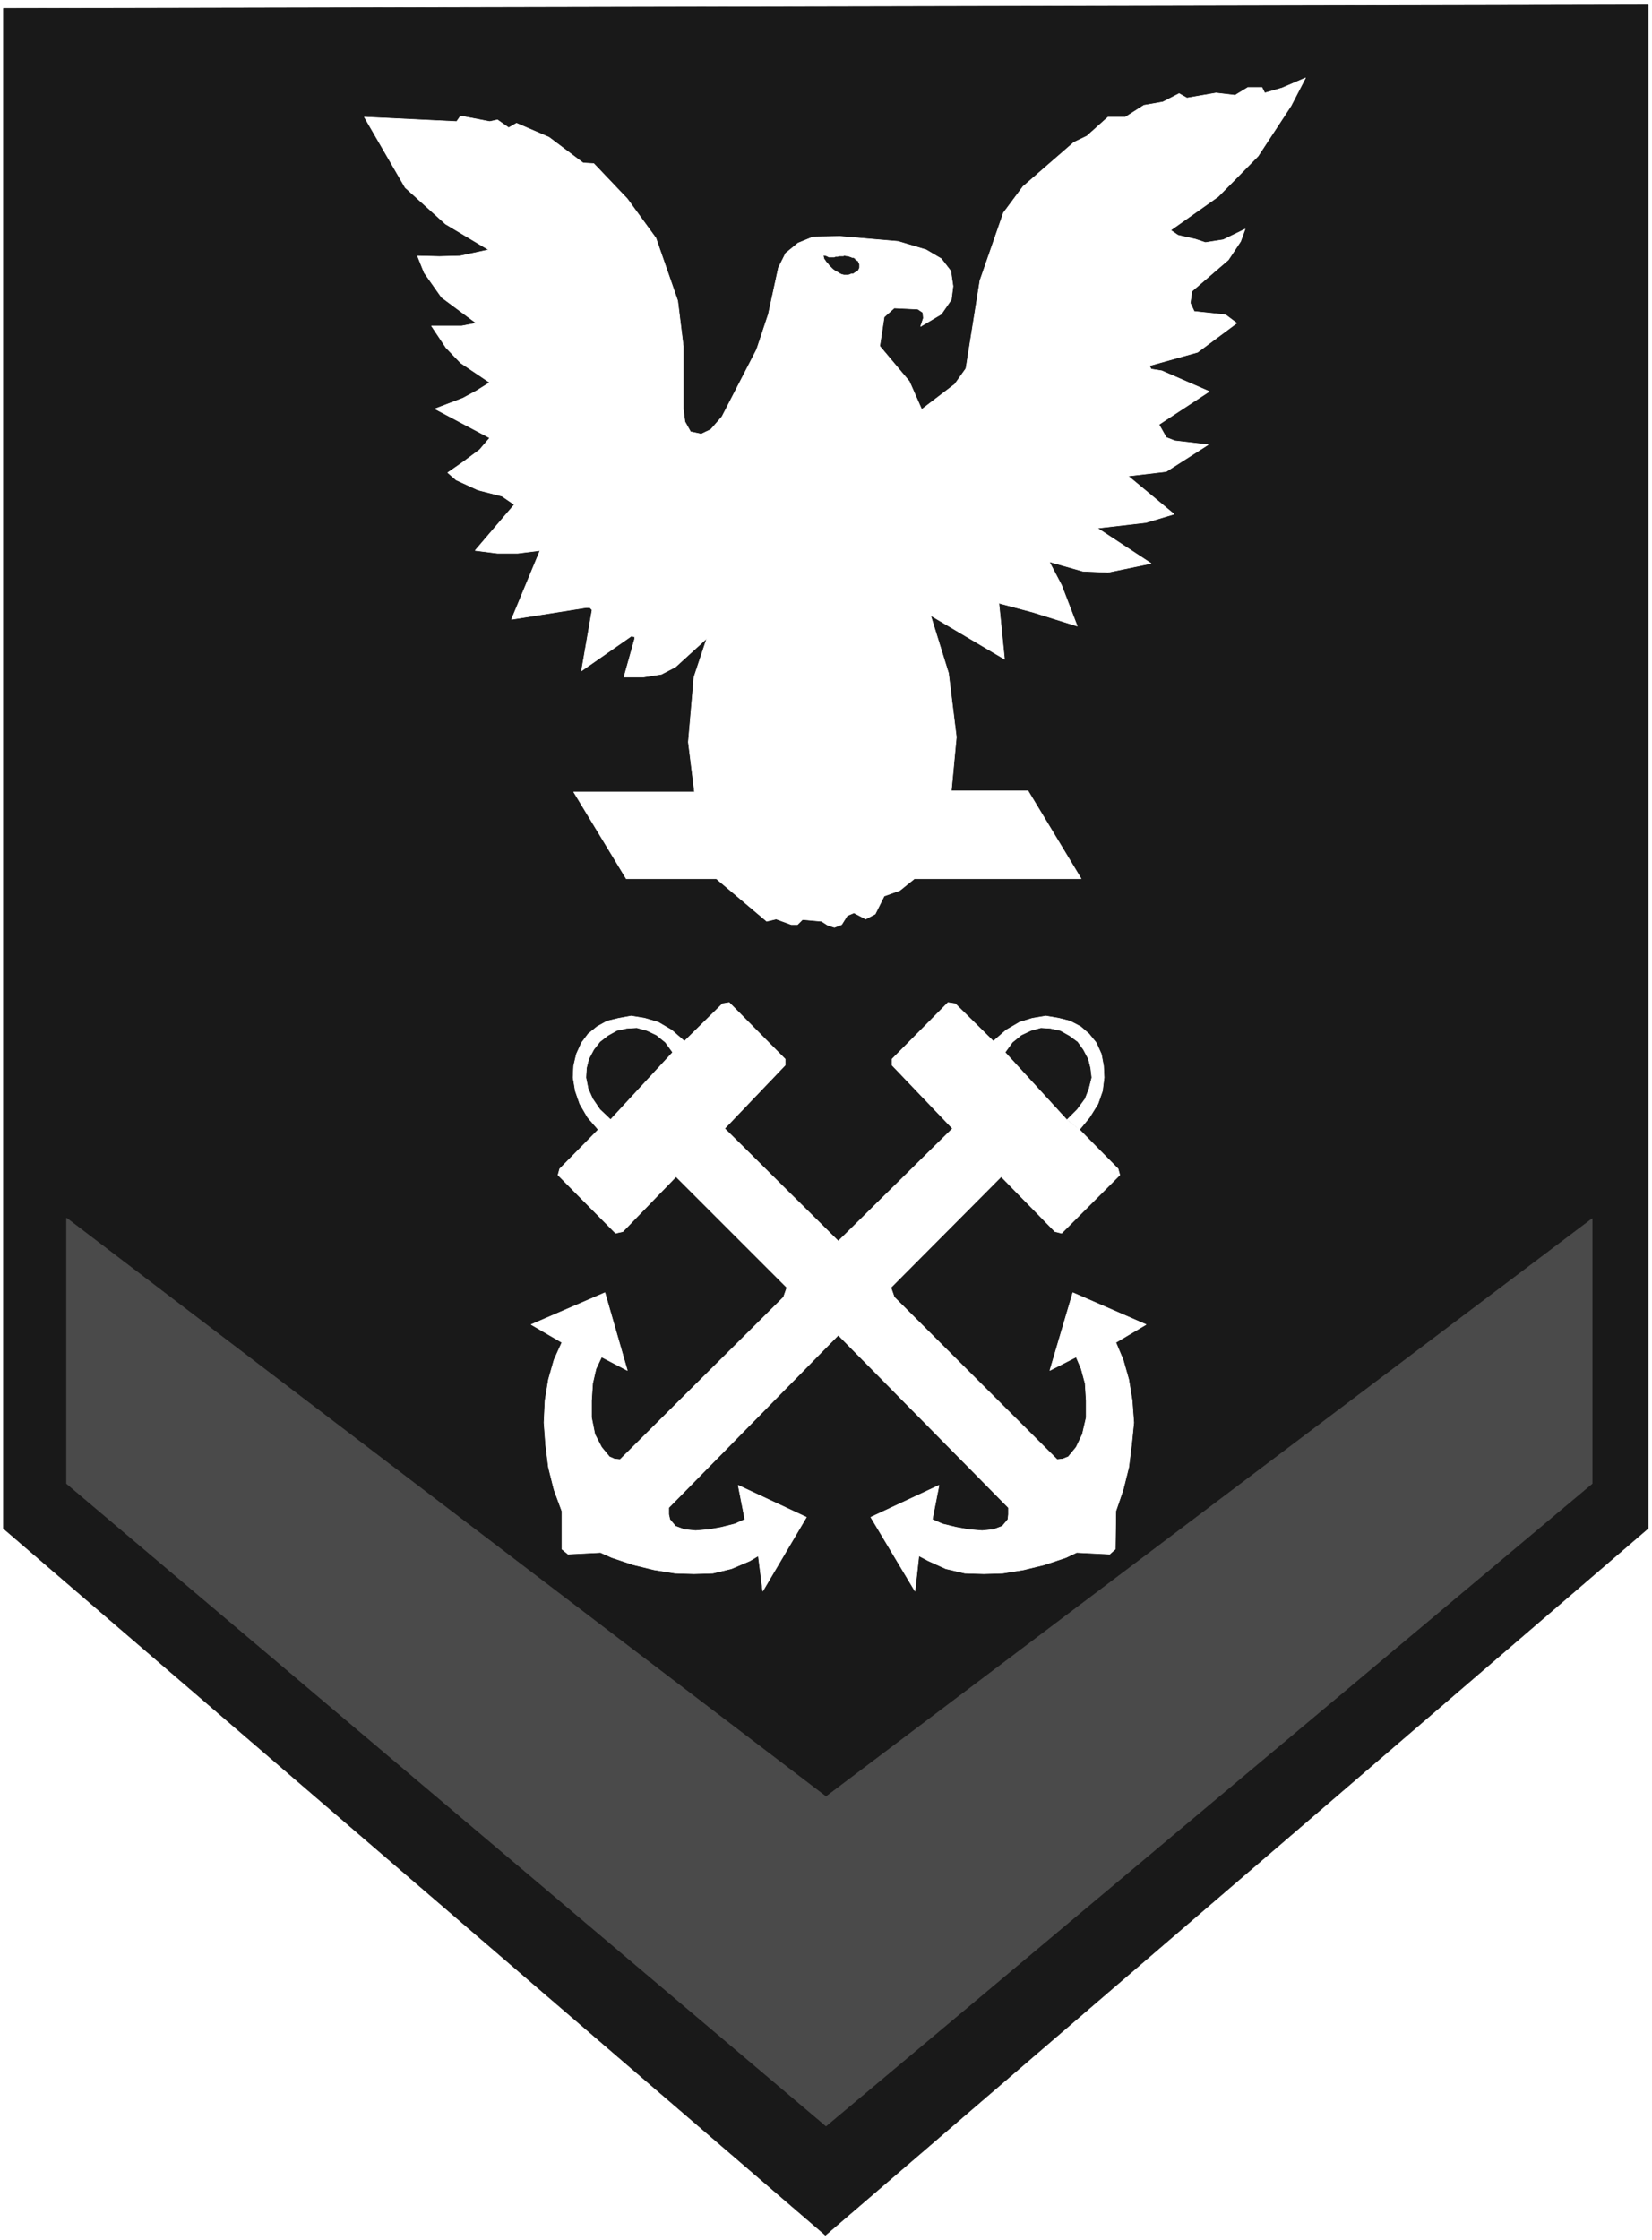
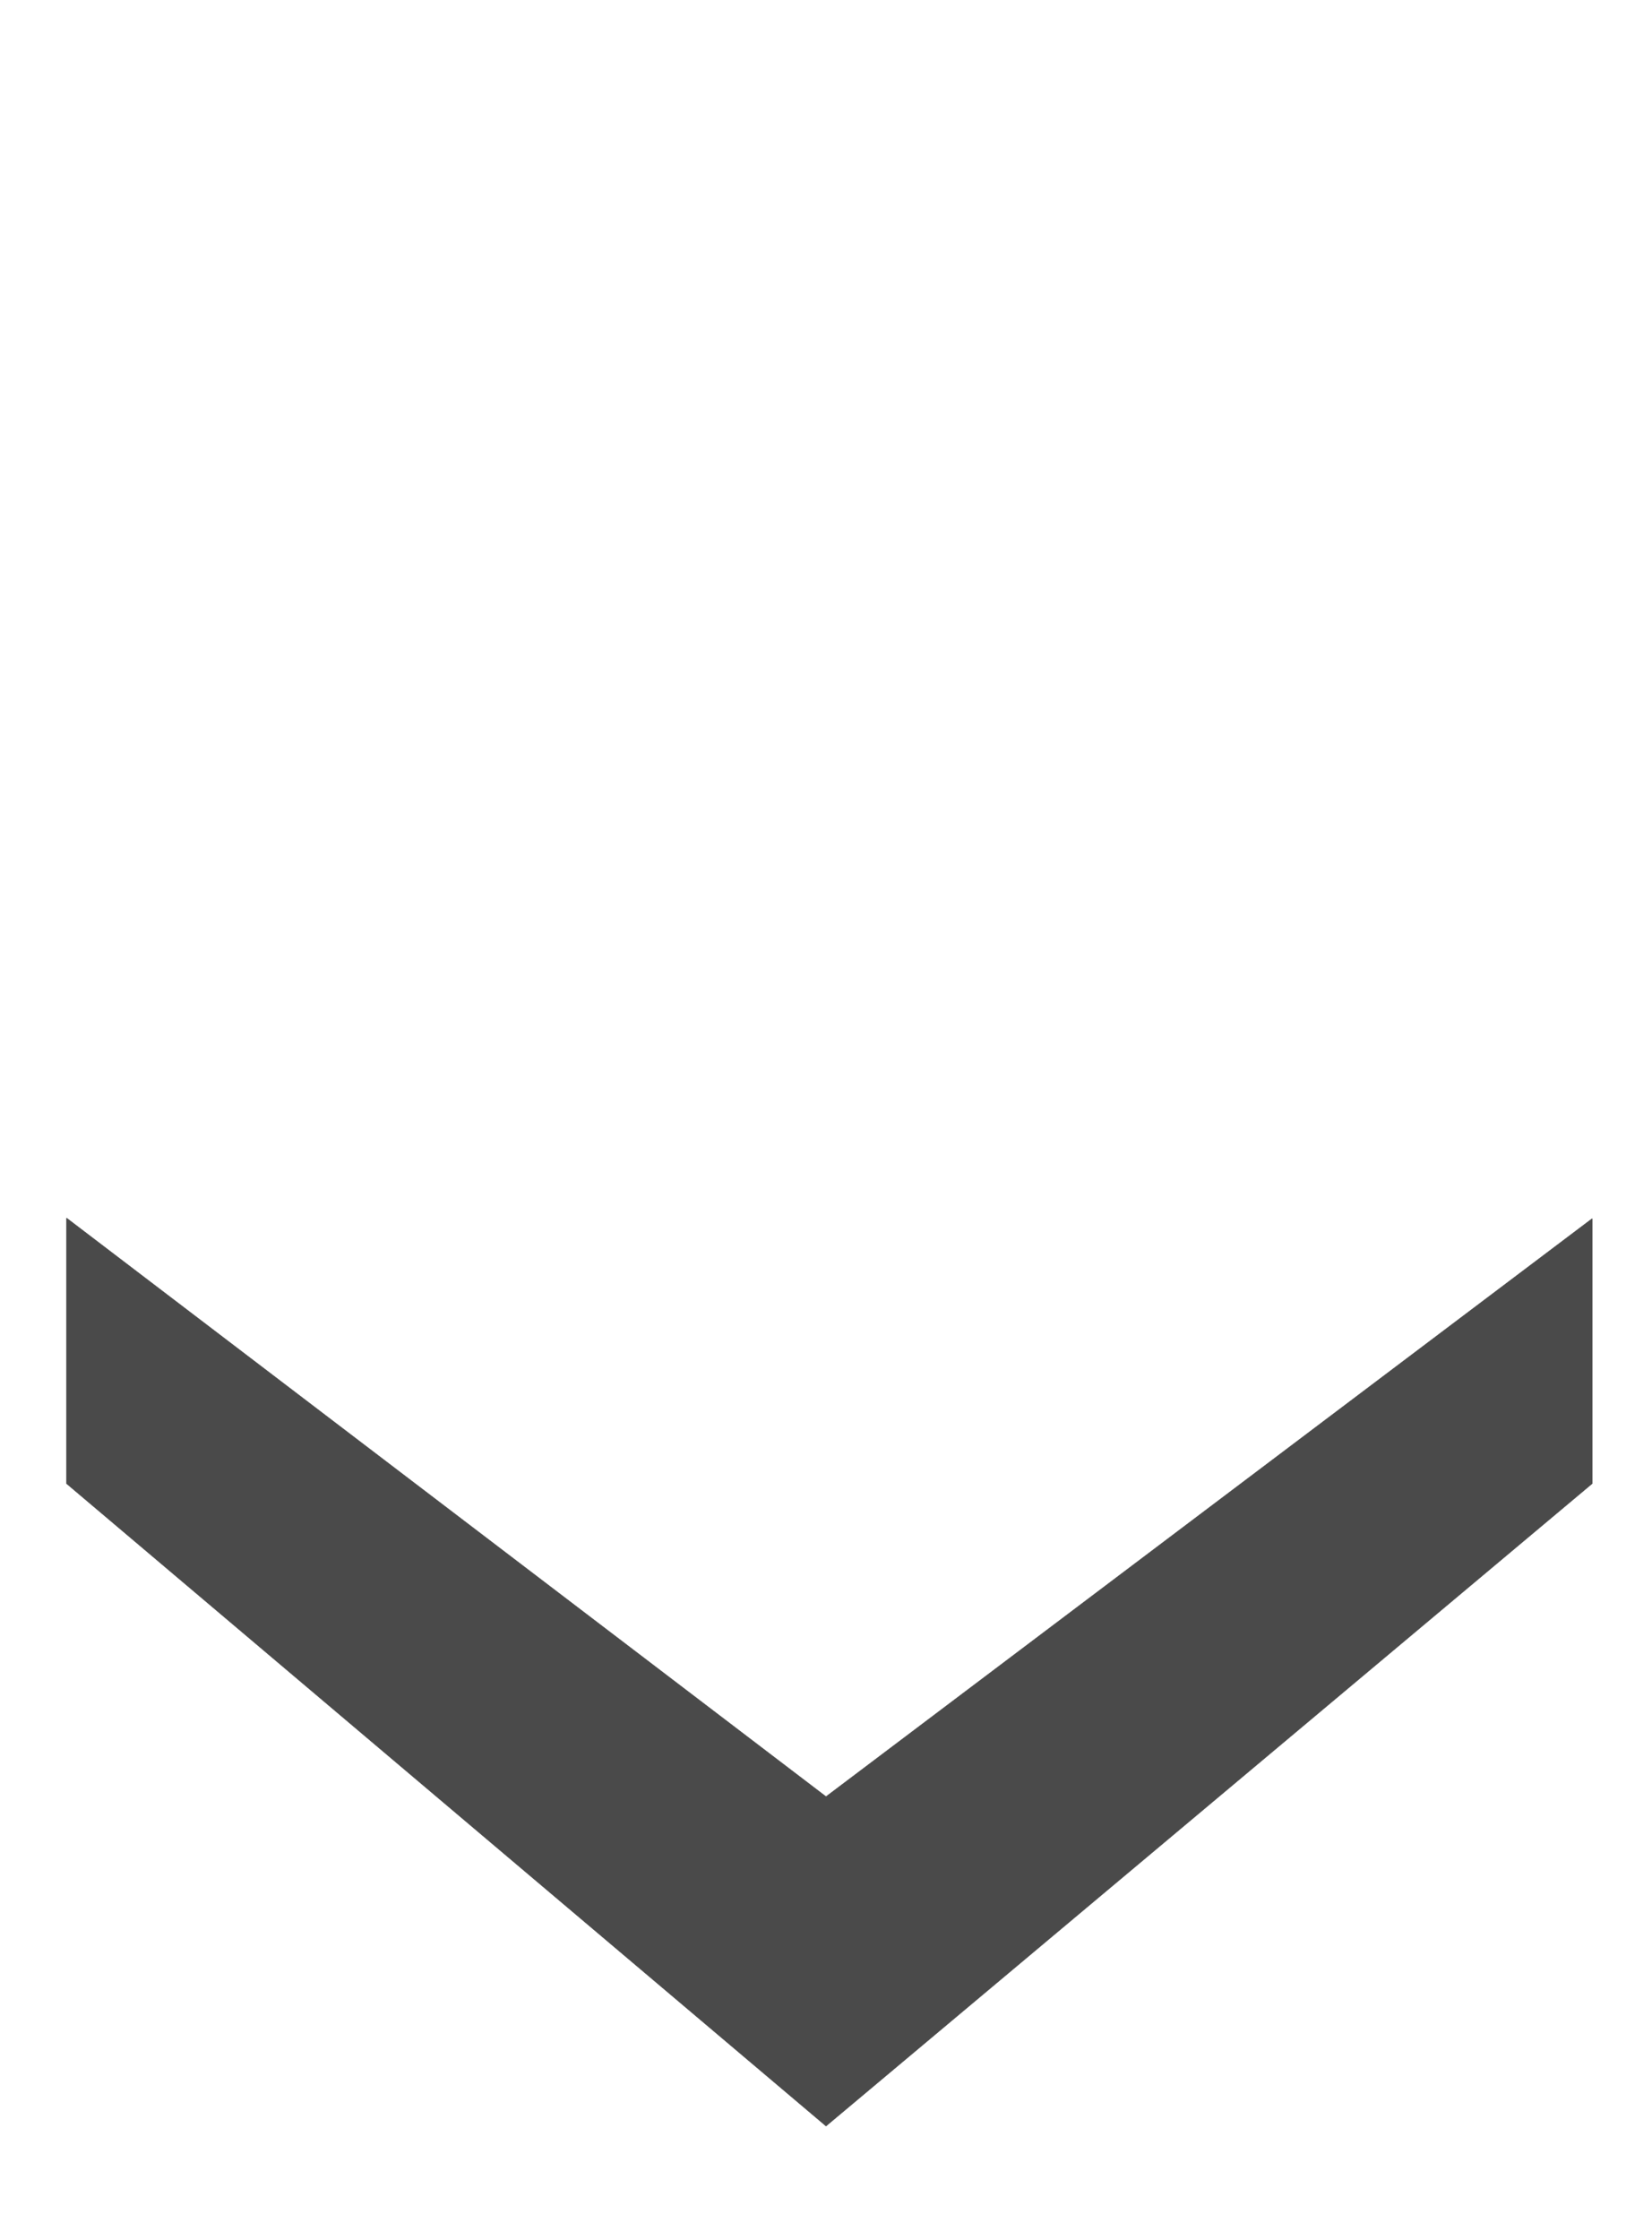
<svg xmlns="http://www.w3.org/2000/svg" width="2943.651" height="3990.859" viewBox="0 0 2207.738 2993.144">
  <rect x="0" y="0" width="2207.738" height="2993.144" fill="#808080" stroke="none" />
  <defs>
    <clipPath id="a">
      <path d="M0 0h2207.738v2992.184H0Zm0 0" />
    </clipPath>
  </defs>
  <path style="fill:#fff;fill-opacity:1;fill-rule:nonzero;stroke:none" d="M0 2992.184h2207.738V-.961H0Zm0 0" transform="translate(0 .96)" />
  <g clip-path="url(#a)" transform="translate(0 .96)">
    <path style="fill:#fff;fill-opacity:1;fill-rule:evenodd;stroke:#fff;stroke-width:.14;stroke-linecap:square;stroke-linejoin:bevel;stroke-miterlimit:10;stroke-opacity:1" d="M0 .5h423.75V575H0Zm0 0" transform="matrix(5.21 0 0 -5.21 0 2994.79)" />
  </g>
-   <path style="fill:#191919;fill-opacity:1;fill-rule:evenodd;stroke:#191919;stroke-width:.14;stroke-linecap:square;stroke-linejoin:bevel;stroke-miterlimit:10;stroke-opacity:1" d="M.86 183.05v389.8l421.89.86V183.05L211.73 1.79Zm0 0" transform="matrix(5.21 0 0 -5.21 0 2995.75)" />
  <path style="fill:#4a4a4a;fill-opacity:1;fill-rule:evenodd;stroke:#4a4a4a;stroke-width:.14;stroke-linecap:square;stroke-linejoin:bevel;stroke-miterlimit:10;stroke-opacity:1" d="m211.88 29.8 196.51 164.74v67.93L211.88 114.25 17.08 262.62v-68.08zm0 0" transform="matrix(5.21 0 0 -5.21 0 2995.75)" />
-   <path style="fill:#fff;fill-opacity:1;fill-rule:evenodd;stroke:#fff;stroke-width:.14;stroke-linecap:square;stroke-linejoin:bevel;stroke-miterlimit:10;stroke-opacity:1" d="m215.03 232.6-43.49-44.24v-1.72l.29-1.29 1.43-1.73 2.3-.86 2.87-.29 3.44.29 3.16.57 3.45.87 2.58 1.15-1.72 8.76 17.51-8.19-11.2-18.96-1.14 9.05-2.16-1.29-4.73-2.01-4.74-1.15-4.88-.15-4.88.15-5.31.86-5.32 1.29-5.59 1.87-2.87 1.29-8.33-.43-1.58 1.29v9.77l-2.01 5.46-1.43 5.74-.72 5.75-.43 5.74.28 5.75.87 5.31 1.43 5.03 2.01 4.45-7.89 4.6 18.94 8.18 5.75-19.96-6.61 3.45-1.43-3.02-.86-3.73-.29-4.46v-4.3l.86-4.31 1.72-3.31 2.01-2.44 1.29-.57 1.44-.15 41.92 41.65.86 2.45-28.43 28.43-13.63-14.07-1.87-.43-14.78 14.93.43 1.58 9.9 10.06 3.16 2.58 15.93 17.24-1.86 2.58-2.3 1.87-2.44 1.15-2.58.72-2.59-.15-2.58-.57-2.3-1.29-2.01-1.58-1.58-2.01-1.29-2.44-.57-2.3-.15-2.44.58-2.88 1.15-2.58 1.86-2.73 2.73-2.59-3.16-2.58-2.73 3.16-2.01 3.45-1.14 3.3-.58 3.45.15 3.01.71 3.02 1.3 2.87 1.72 2.3 2.29 1.87 2.59 1.43 3.01.72 3.16.57 3.45-.57 3.44-1.01 3.45-2.01 3.3-2.87 9.76 9.62 1.72.29 14.36-14.5v-1.58l-15.51-16.23 29.14-28.87 29.29 28.87-15.51 16.23v1.58l14.36 14.5 1.86-.29 9.77-9.62 3.3 2.87 3.44 2.01 3.3 1.01 3.45.57 3.3-.57 2.87-.72 2.73-1.43 2.15-1.87 1.87-2.3 1.29-2.87.57-3.02.15-3.01-.43-3.45-1.15-3.3-2.15-3.45-2.59-3.16-3.16 2.58 2.59 2.59 2.01 2.73 1 2.58.72 2.88-.29 2.44-.57 2.3-1.29 2.44-1.44 2.01-2.15 1.58-2.3 1.29-2.58.57-2.44.15-2.59-.72-2.44-1.15-2.29-1.87-1.87-2.58 15.79-17.24 3.3-2.58 9.91-10.06.43-1.58-14.93-14.93-1.72.43-13.78 14.07-28.28-28.43.86-2.45 41.77-41.65 1.44.15 1.43.57 2.01 2.44 1.58 3.31 1 4.31v4.3l-.28 4.46-1.01 3.73-1.29 3.02-6.75-3.45 5.89 19.96 18.8-8.18-7.75-4.6 1.87-4.45 1.43-5.03.87-5.31.43-5.75-.58-5.74-.72-5.75-1.43-5.74-1.87-5.46-.14-9.77-1.44-1.29-8.47.43-2.72-1.29-5.6-1.87-5.31-1.29-5.31-.86-4.88-.15-4.89.15-4.88 1.15-4.45 2.01-2.44 1.29-1-9.05-11.34 18.96 17.51 8.19-1.72-8.76 2.58-1.15 3.59-.87 3.16-.57 3.44-.29 2.88.29 2.29.86 1.44 1.73.14 1.29v1.72zm109.39 318.56-.72 1.43h-3.59l-3.3-2.01-4.88.58-7.47-1.29-2.01 1.14-4.16-2.15-4.88-.86-4.74-3.02h-4.45l-5.45-4.88-3.3-1.58-13.07-11.35-5.02-6.75-6.03-17.38-3.59-22.55-2.87-4.02-8.47-6.46-3.16 7.18-7.6 9.05 1.14 7.47 2.59 2.3 6.03-.29 1.29-.86.14-1.44-.72-2.15 5.32 3.16 2.58 3.73.43 3.45-.57 3.88-2.44 3.16-3.88 2.29-7.18 2.16-14.93 1.29-6.89-.14-3.87-1.58-3.16-2.59-1.87-3.73-2.58-11.92-3.01-9.05-8.9-17.24-2.88-3.3-2.44-1.15-2.72.58-1.44 2.58-.43 3.16v16.23l-1.43 11.63-5.6 16.09-7.32 10.05-8.62 9.05-2.72.15-8.76 6.6-8.33 3.59-2.01-1.15-2.87 2.01-2.01-.43-7.46 1.44-1.01-1.44-23.68 1.15 10.48-18.09 10.33-9.34 11.06-6.61-7.32-1.58-5.32-.14-5.59.14 1.72-4.31 4.45-6.31 8.9-6.61-3.73-.72h-7.76l3.74-5.6 3.73-3.88 7.46-5.03-3.44-2.15-3.45-1.87-7.17-2.73 14.06-7.46-2.58-3.02-4.45-3.3-3.73-2.59 2.15-1.87 5.6-2.58 6.17-1.58 3.16-2.16-10.05-11.77 5.74-.72h5.17l5.74.72-7.32-17.67 19.09 3.02h1.01l.57-.58-2.72-15.65 12.77 8.9.86-.14v-.58l-2.73-9.76h5.03l4.59.72 3.59 1.86 8.04 7.33-3.3-9.91-1.44-16.66 1.58-12.79h-31l13.49-22.26h23.11l12.92-10.91 2.44.57 3.88-1.43h1.57l1.3 1.29 4.88-.43 1.58-1.01 1.72-.57 1.86.72 1.44 2.29 1.72.72 3.02-1.58 2.44 1.29 2.29 4.6 4.02 1.44 3.74 3.01h42.77L263.7 372.2h-19.67l1.29 13.79-2.01 16.37-4.59 14.8 18.95-11.21-1.44 14.37 8.61-2.3 11.49-3.59-4.02 10.48-3.16 6.03 8.61-2.44 6.46-.28 11.06 2.29-13.78 9.05 12.48 1.44 7.18 2.15-11.77 9.77 9.76 1.15 10.77 6.89-8.62 1.01-2.15.86-1.86 3.3 12.91 8.48-12.2 5.31-2.72.43-.43.86 12.34 3.45 10.05 7.47-2.87 2.15-8.04.86-1.01 2.16.43 3.02 9.34 8.04 3.15 4.74 1.15 3.16-5.6-2.73-4.59-.72-2.58.86-4.45 1.01-1.87 1.29 12.2 8.62 10.19 10.34 8.47 12.92 3.73 7.19-6.02-2.59zm0 0" transform="matrix(5.21 0 0 -5.21 0 2995.75)" />
-   <path style="fill:#191919;fill-opacity:1;fill-rule:evenodd;stroke:#191919;stroke-width:.14;stroke-linecap:square;stroke-linejoin:bevel;stroke-miterlimit:10;stroke-opacity:1" d="M216.47 509.36v-.14h-1.15l-.43-.14h-.57l-.29-.15h-1.44l-.28.15-.29.14-.43.14h-.29l.14-.28v-.29l.58-.86.29-.29.43-.57.43-.44.57-.57.58-.43.57-.29.43-.29.57-.28.58-.15h1.15l.43.15.28.14h.44l.28.14.15.15.28.14.29.15.14.14.15.14.14.29.14.29v.86l-.14.29-.14.14v.29l-.29.14-.29.29h-.14l-.14.29-.29.14h-.29l-.29.14-.43.15-.43.14h-.28zm0 0" transform="matrix(5.21 0 0 -5.21 0 2995.75)" />
</svg>